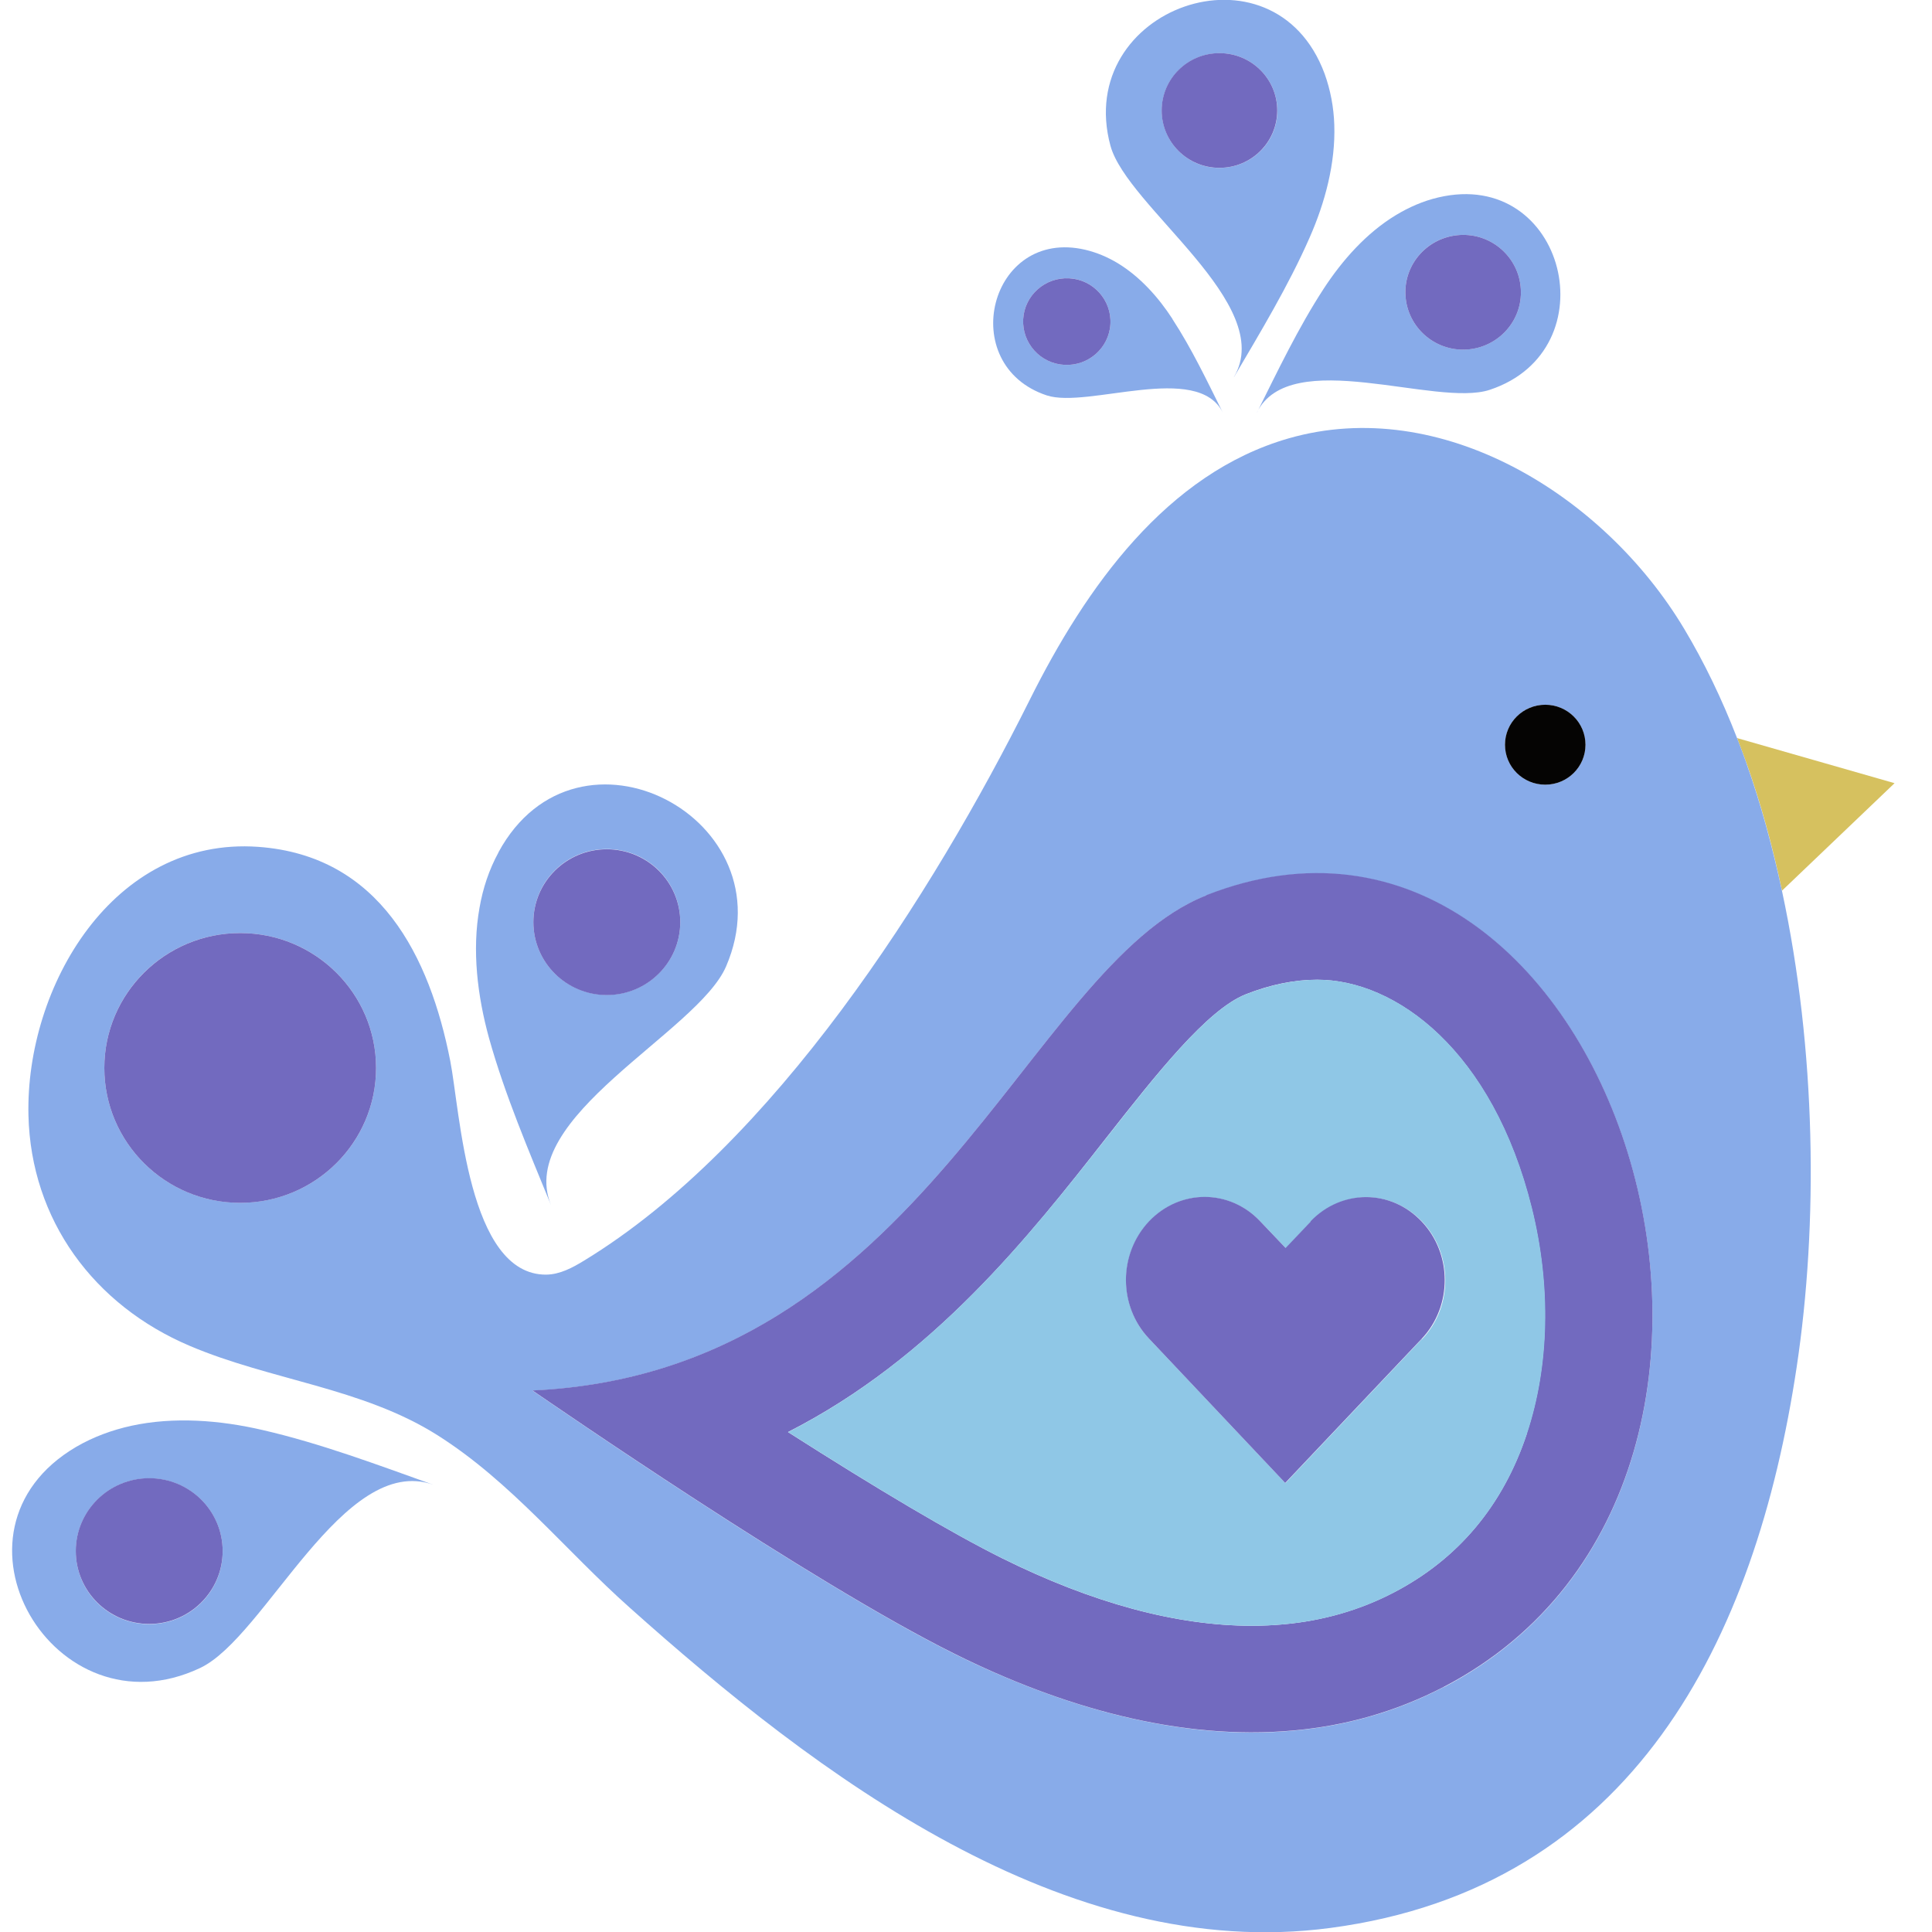
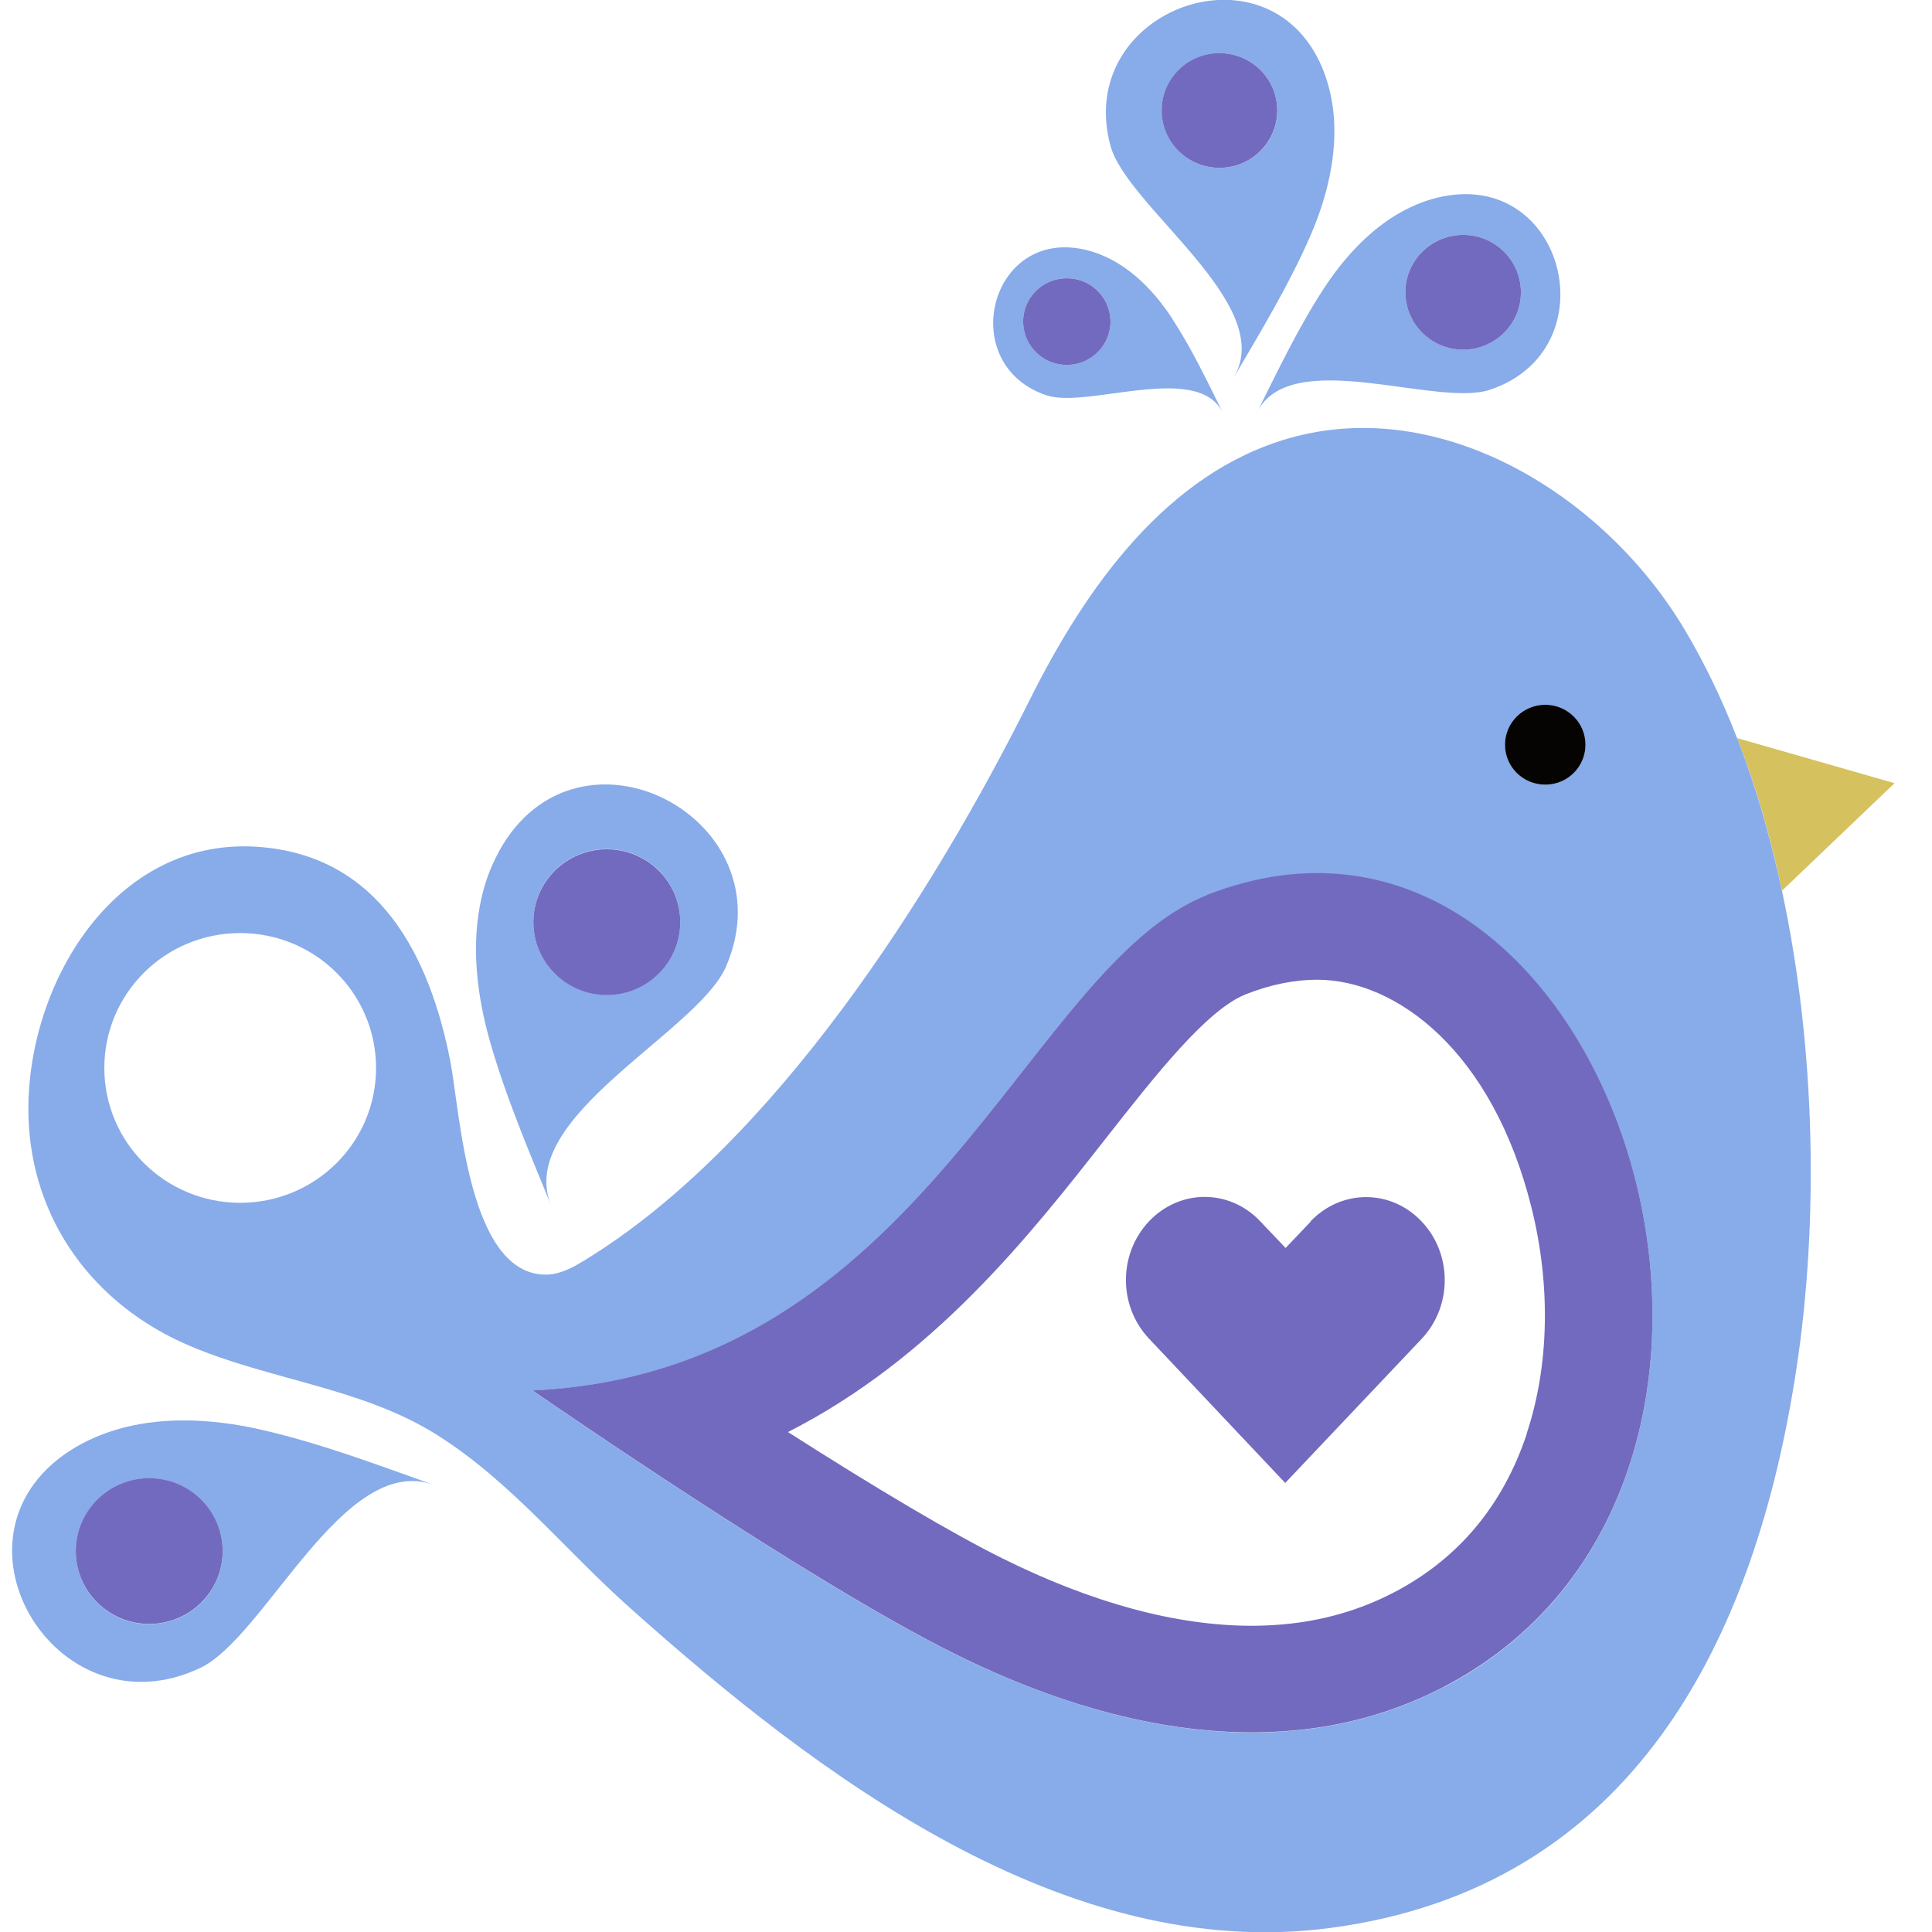
<svg xmlns="http://www.w3.org/2000/svg" width="40" height="40" viewBox="0 0 40 40" fill="none">
  <g clip-path="url(#clip0_3333_21805)">
    <path d="M36.894 18.441L39.225 16.215L35.964 15.281C36.029 15.449 36.095 15.622 36.157 15.794C36.458 16.641 36.701 17.529 36.894 18.441Z" fill="#D6C15F" />
    <path d="M36.156 15.794C36.095 15.622 36.029 15.449 35.964 15.281C35.651 14.476 35.288 13.718 34.868 13.017C33.2 10.232 29.82 8.175 26.683 9.075C24.155 9.799 22.481 12.159 21.315 14.499C19.309 18.514 16.017 23.712 12.089 26.102C11.85 26.248 11.591 26.386 11.309 26.39C9.685 26.401 9.527 23.011 9.322 21.965C8.898 19.809 7.867 17.713 5.344 17.533C2.341 17.319 0.528 20.429 0.589 23.091C0.64 25.26 1.944 27.022 3.927 27.864C5.602 28.577 7.497 28.73 9.052 29.711C10.576 30.672 11.707 32.101 13.038 33.285C16.897 36.733 22.041 40.648 27.544 39.916C33.806 39.085 36.349 33.955 37.198 28.305C37.646 25.332 37.603 21.743 36.894 18.445C36.697 17.533 36.457 16.644 36.156 15.798V15.794ZM4.973 24.903C3.422 24.903 2.16 23.655 2.16 22.111C2.16 20.567 3.418 19.318 4.973 19.318C6.528 19.318 7.786 20.567 7.786 22.111C7.786 23.655 6.528 24.903 4.973 24.903V24.903ZM31.993 14.591C32.452 14.591 32.826 14.963 32.826 15.419C32.826 15.874 32.452 16.246 31.993 16.246C31.534 16.246 31.159 15.874 31.159 15.419C31.159 14.963 31.534 14.591 31.993 14.591ZM29.893 34.928C28.894 35.449 27.845 35.736 26.776 35.832C24.422 36.047 21.975 35.342 19.753 34.239C16.758 32.749 11.441 29.075 11.024 28.791C19.123 28.42 21.238 20.004 24.977 18.541C33.351 15.258 38.229 30.584 29.893 34.932V34.928Z" fill="#88ABE9" />
    <path d="M26.023 8.539C26.714 7.148 29.727 8.439 30.843 8.071C33.339 7.244 32.413 3.471 29.782 4.087C29.465 4.16 29.172 4.29 28.898 4.455C28.292 4.823 27.794 5.382 27.404 5.98C26.88 6.784 26.451 7.684 26.027 8.535L26.023 8.539ZM30.225 4.865C30.885 4.827 31.448 5.328 31.487 5.984C31.526 6.639 31.02 7.198 30.36 7.236C29.7 7.274 29.137 6.773 29.099 6.118C29.06 5.463 29.565 4.903 30.225 4.865V4.865Z" fill="#88ABE9" />
    <path d="M10.321 17.648C10.124 18.008 9.997 18.395 9.928 18.794C9.769 19.675 9.885 20.621 10.124 21.49C10.452 22.666 10.95 23.831 11.409 24.953C10.661 23.13 14.446 21.375 15.033 20.008C16.349 16.951 11.954 14.637 10.321 17.644V17.648ZM14.084 19.089C14.084 19.924 13.405 20.598 12.563 20.598C11.722 20.598 11.043 19.924 11.043 19.089C11.043 18.253 11.722 17.579 12.563 17.579C13.405 17.579 14.084 18.253 14.084 19.089Z" fill="#88ABE9" />
    <path d="M24.977 18.537C21.238 20.004 19.124 28.416 11.024 28.788C11.441 29.071 16.758 32.745 19.753 34.235C21.975 35.342 24.422 36.043 26.776 35.828C27.845 35.733 28.89 35.445 29.894 34.924C38.229 30.576 33.351 15.25 24.977 18.533V18.537ZM31.611 29.684C31.117 31.17 30.191 32.277 28.856 32.971C28.157 33.335 27.389 33.557 26.571 33.63C26.359 33.649 26.139 33.66 25.919 33.66C24.356 33.66 22.616 33.189 20.748 32.262C19.71 31.745 18.174 30.837 16.314 29.649C19.32 28.121 21.316 25.585 22.909 23.551C23.932 22.249 24.989 20.904 25.792 20.586C26.305 20.383 26.803 20.284 27.27 20.284C28.898 20.284 30.901 21.747 31.711 25.014C32.109 26.623 32.074 28.282 31.607 29.684H31.611Z" fill="#726ABF" />
-     <path d="M27.273 20.284C26.806 20.284 26.308 20.387 25.795 20.586C24.993 20.9 23.935 22.249 22.913 23.551C21.315 25.581 19.324 28.117 16.318 29.65C18.178 30.837 19.714 31.749 20.752 32.262C22.619 33.189 24.36 33.66 25.922 33.66C26.142 33.66 26.363 33.649 26.575 33.63C27.393 33.557 28.165 33.335 28.859 32.971C30.194 32.274 31.12 31.171 31.614 29.684C32.081 28.278 32.116 26.62 31.718 25.015C30.908 21.747 28.902 20.284 27.277 20.284H27.273ZM29.438 27.723C28.496 28.719 27.555 29.711 26.613 30.707L23.793 27.719C23.156 27.045 23.156 25.961 23.793 25.29C24.429 24.616 25.456 24.616 26.096 25.29L26.621 25.842L27.142 25.294C27.779 24.62 28.805 24.62 29.446 25.294C30.082 25.968 30.082 27.052 29.446 27.723H29.438Z" fill="#8FC7E6" />
    <path d="M2.716 29.52C2.318 29.608 1.932 29.749 1.577 29.956C-1.386 31.695 1.122 35.963 4.143 34.534C5.494 33.898 7.107 30.075 8.975 30.741C7.829 30.332 6.636 29.883 5.44 29.608C4.552 29.401 3.595 29.328 2.716 29.52ZM3.09 33.626C2.249 33.626 1.57 32.952 1.57 32.117C1.57 31.282 2.249 30.607 3.09 30.607C3.931 30.607 4.61 31.282 4.61 32.117C4.61 32.952 3.931 33.626 3.09 33.626Z" fill="#88ABE9" />
    <path d="M25.549 7.807C26.093 6.88 26.675 5.918 27.111 4.926C27.436 4.191 27.652 3.375 27.625 2.582C27.613 2.222 27.547 1.866 27.424 1.525C26.37 -1.318 22.222 0.169 22.99 3.015C23.334 4.287 26.436 6.294 25.549 7.803V7.807ZM25.182 1.103C25.842 1.065 26.405 1.567 26.444 2.222C26.482 2.877 25.977 3.436 25.317 3.474C24.657 3.513 24.094 3.011 24.055 2.356C24.017 1.701 24.522 1.142 25.182 1.103V1.103Z" fill="#88ABE9" />
    <path d="M27.138 25.29L26.617 25.838L26.092 25.286C25.456 24.612 24.429 24.612 23.789 25.286C23.152 25.961 23.152 27.041 23.789 27.715L26.609 30.703C27.551 29.707 28.492 28.715 29.434 27.719C30.071 27.045 30.071 25.961 29.434 25.29C28.797 24.616 27.771 24.616 27.13 25.29H27.138Z" fill="#726ABF" />
    <path d="M31.993 16.246C32.453 16.246 32.826 15.876 32.826 15.419C32.826 14.962 32.453 14.591 31.993 14.591C31.532 14.591 31.159 14.962 31.159 15.419C31.159 15.876 31.532 16.246 31.993 16.246Z" fill="#050403" />
    <path d="M12.563 20.602C13.403 20.602 14.084 19.926 14.084 19.092C14.084 18.259 13.403 17.583 12.563 17.583C11.724 17.583 11.043 18.259 11.043 19.092C11.043 19.926 11.724 20.602 12.563 20.602Z" fill="#726ABF" />
    <path d="M3.09 33.622C3.929 33.622 4.61 32.946 4.61 32.113C4.61 31.279 3.929 30.604 3.09 30.604C2.25 30.604 1.569 31.279 1.569 32.113C1.569 32.946 2.25 33.622 3.09 33.622Z" fill="#726ABF" />
    <path d="M25.247 3.475C25.908 3.475 26.444 2.943 26.444 2.287C26.444 1.631 25.908 1.1 25.247 1.1C24.587 1.1 24.051 1.631 24.051 2.287C24.051 2.943 24.587 3.475 25.247 3.475Z" fill="#726ABF" />
    <path d="M30.361 7.237C31.02 7.198 31.526 6.639 31.487 5.984C31.449 5.329 30.885 4.827 30.226 4.865C29.566 4.904 29.06 5.463 29.099 6.118C29.137 6.773 29.701 7.275 30.361 7.237Z" fill="#726ABF" />
    <path d="M24.275 6.604C23.982 6.152 23.604 5.731 23.145 5.451C22.936 5.325 22.712 5.229 22.473 5.172C20.482 4.704 19.78 7.558 21.671 8.186C22.516 8.466 24.796 7.489 25.317 8.543C24.997 7.899 24.673 7.217 24.275 6.608V6.604ZM22.99 6.708C22.963 7.202 22.535 7.581 22.037 7.554C21.539 7.527 21.157 7.102 21.184 6.608C21.211 6.114 21.64 5.735 22.137 5.761C22.635 5.788 23.017 6.214 22.99 6.708Z" fill="#88ABE9" />
    <path d="M22.037 7.554C21.539 7.528 21.157 7.102 21.184 6.608C21.211 6.114 21.639 5.735 22.137 5.762C22.635 5.788 23.017 6.214 22.99 6.708C22.963 7.202 22.535 7.581 22.037 7.554Z" fill="#726ABF" />
-     <path d="M4.973 24.904C6.527 24.904 7.786 23.653 7.786 22.111C7.786 20.569 6.527 19.318 4.973 19.318C3.42 19.318 2.16 20.569 2.16 22.111C2.16 23.653 3.42 24.904 4.973 24.904Z" fill="#726ABF" />
  </g>
  <defs>
    <clipPath id="clip0_3333_21805">
      <rect width="38.974" height="40" fill="white" transform="translate(0.25)" />
    </clipPath>
  </defs>
</svg>